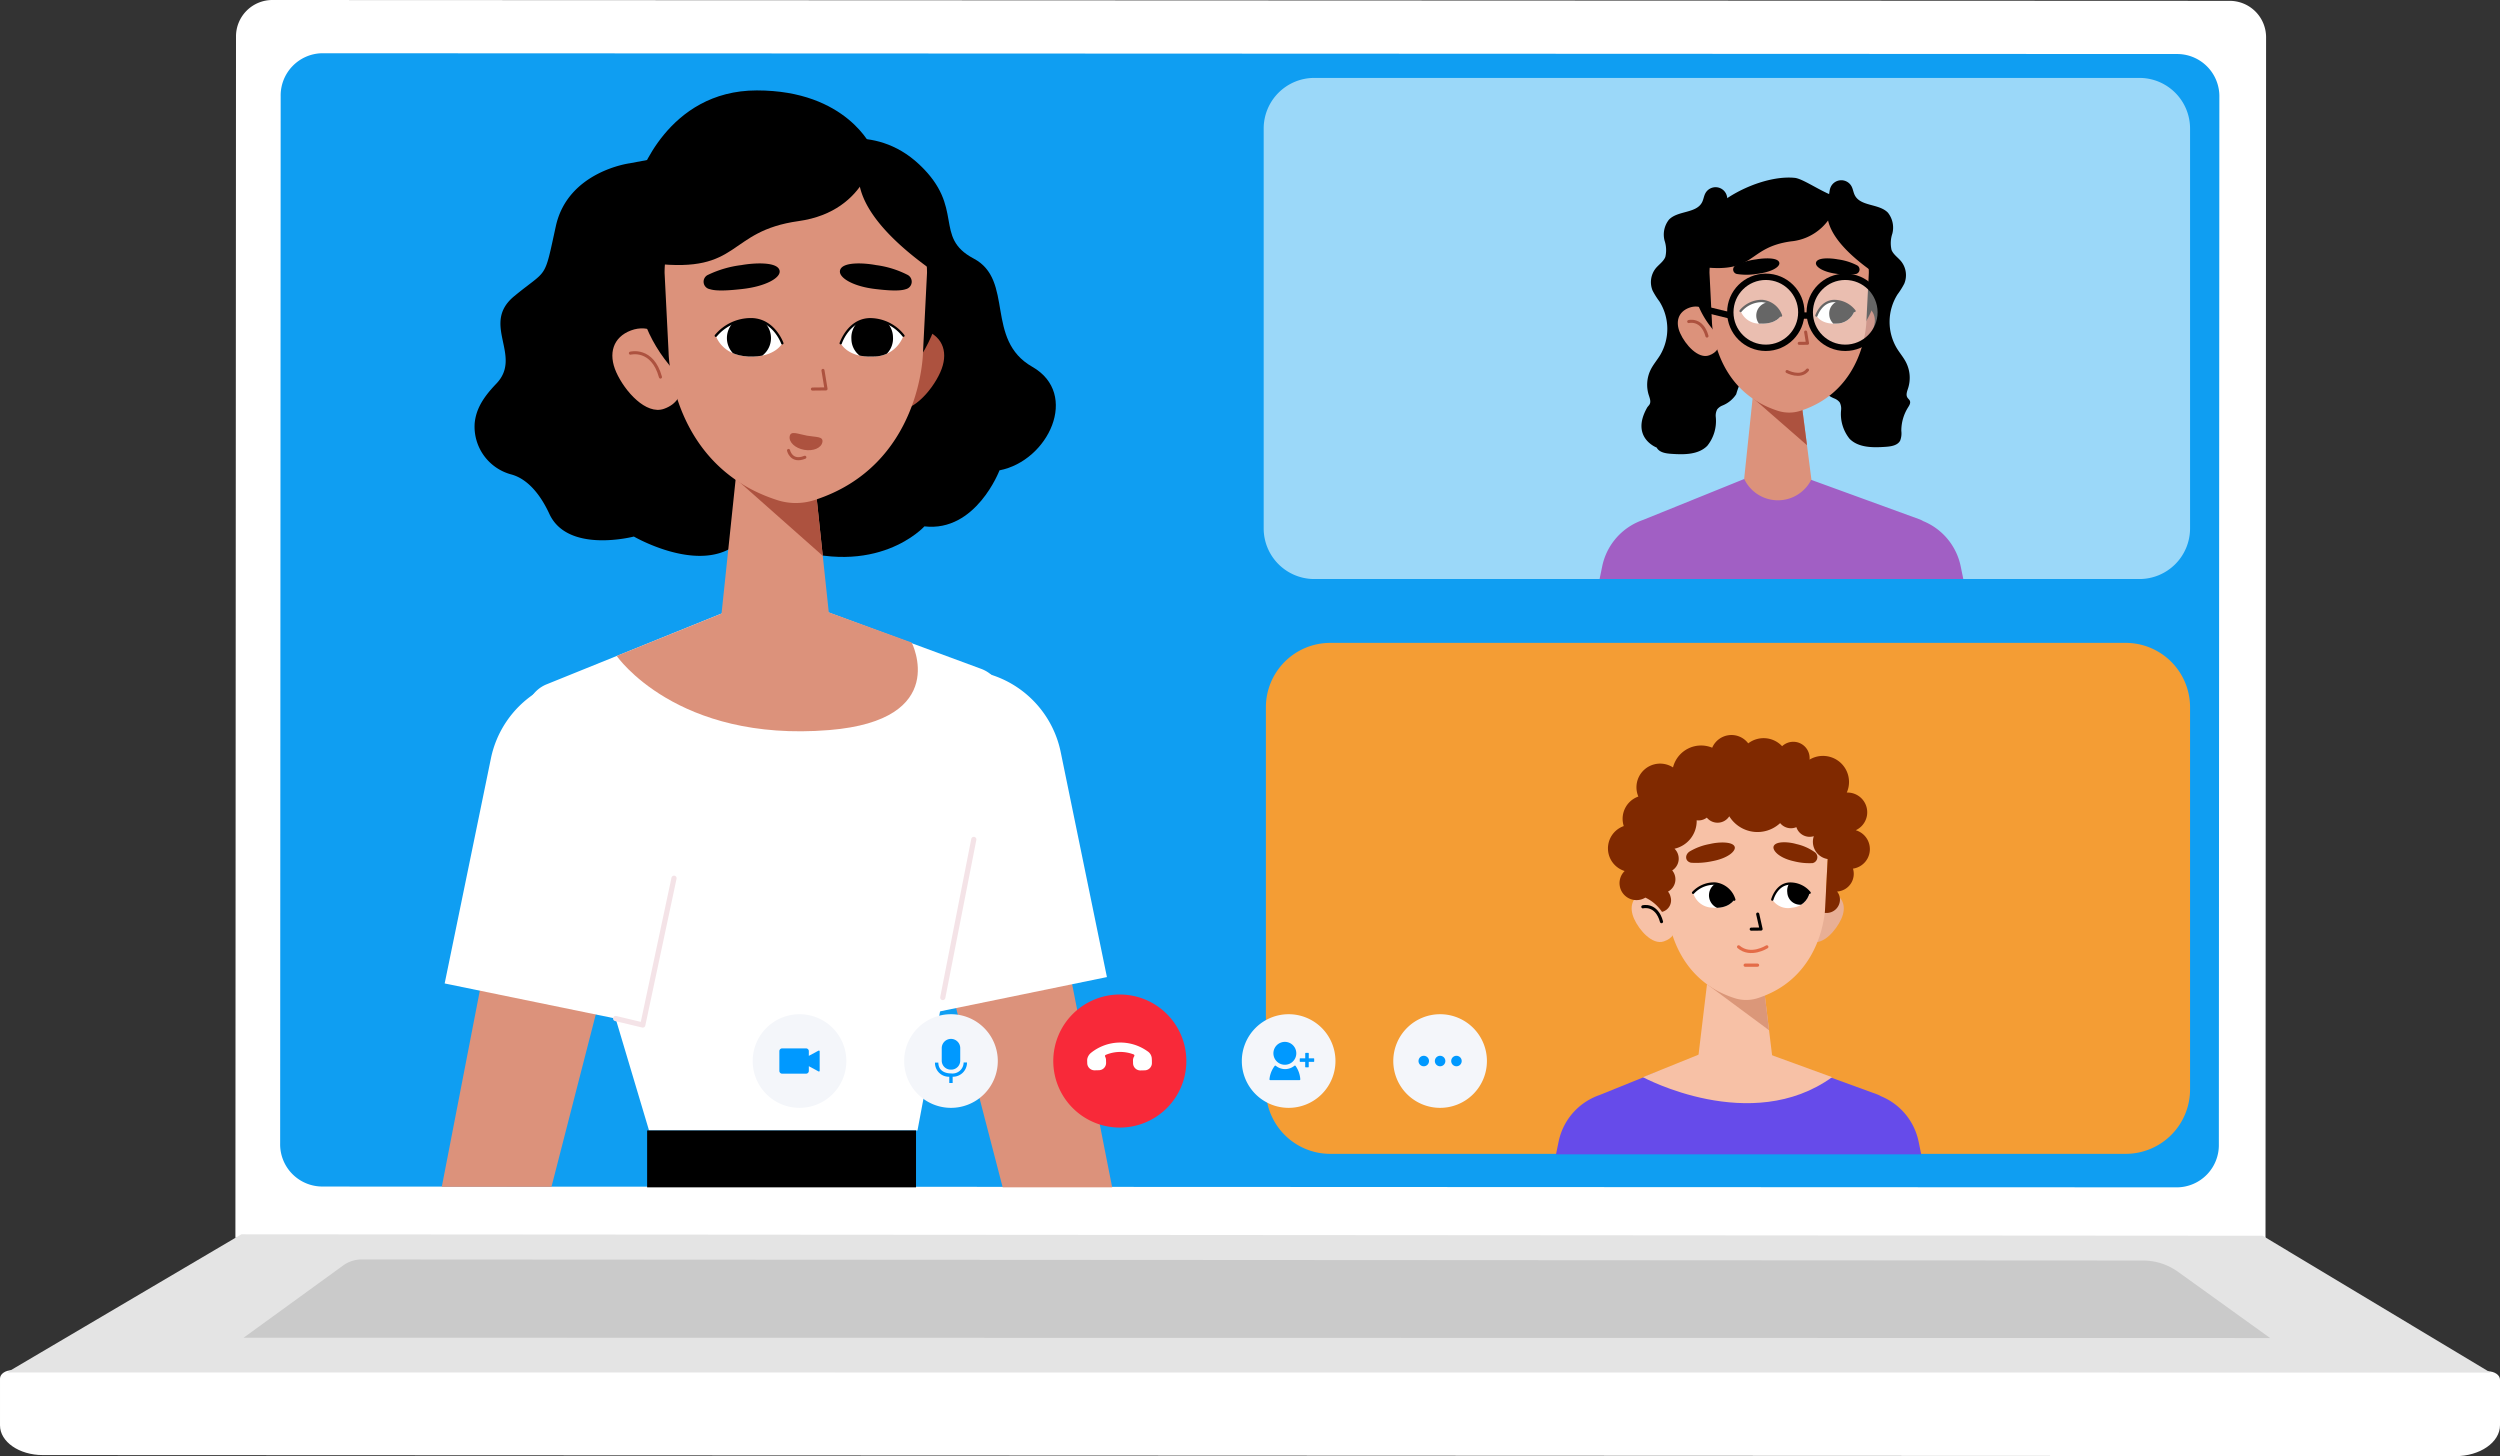
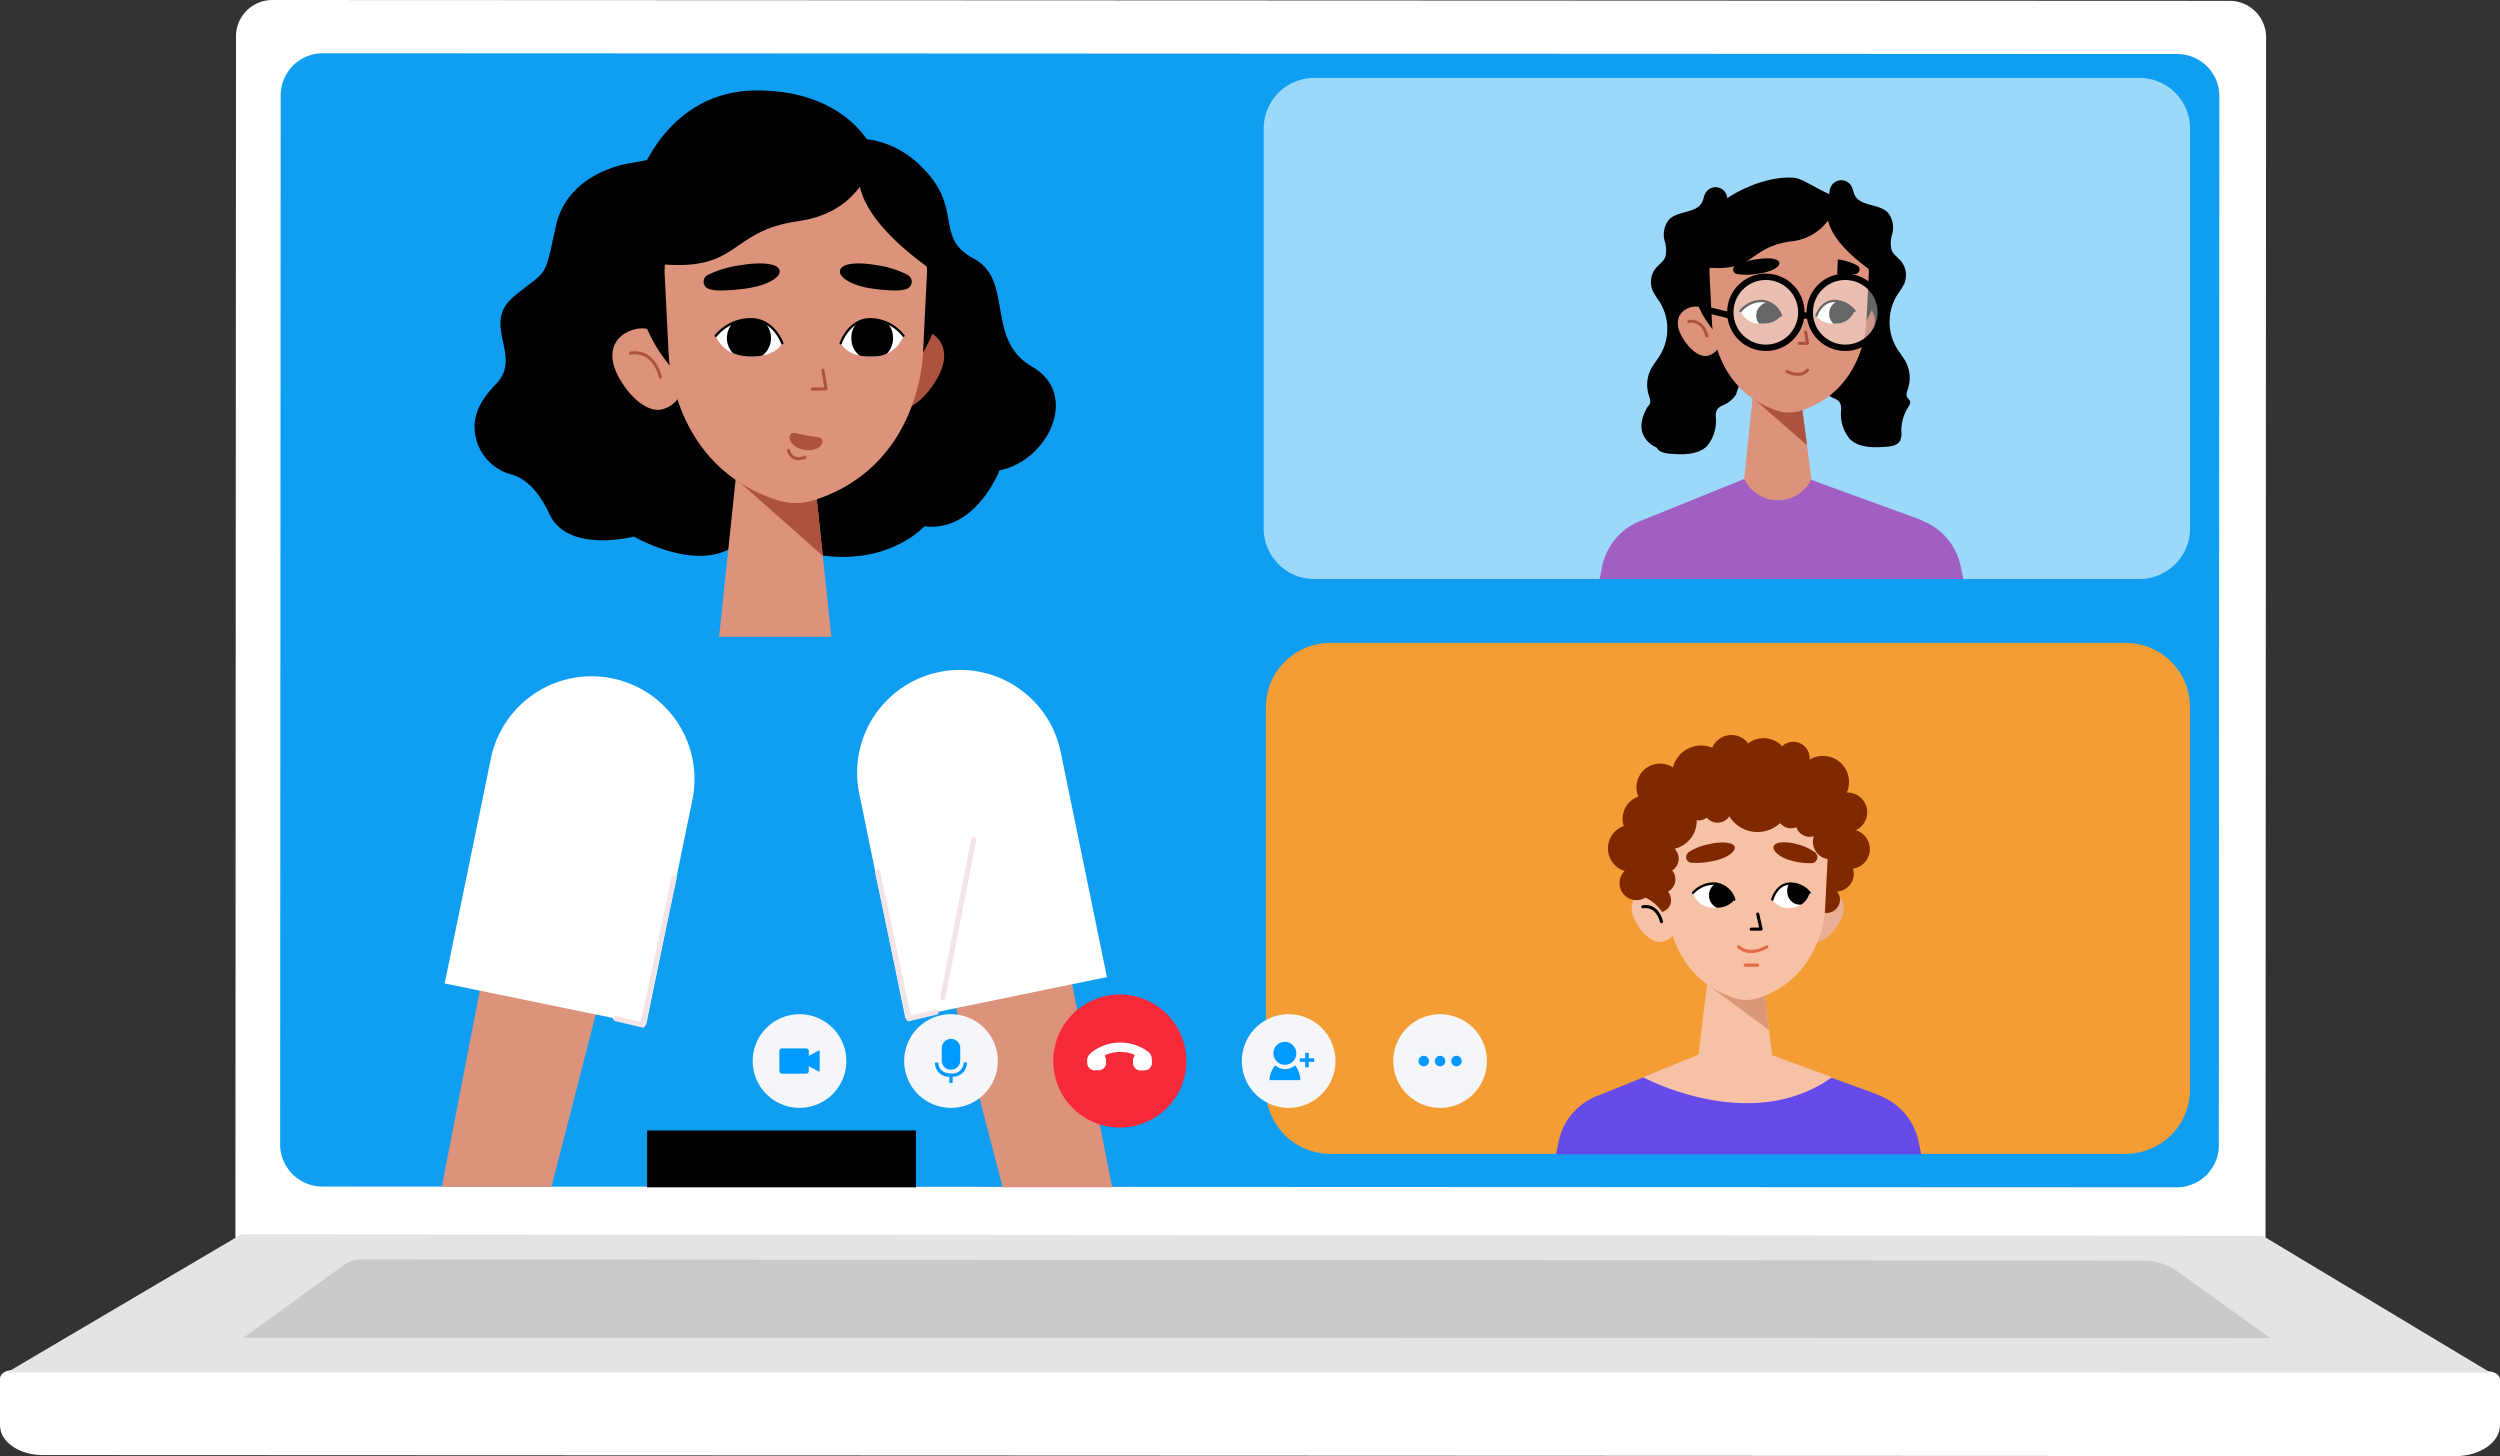
<svg xmlns="http://www.w3.org/2000/svg" id="Grupo_3241" data-name="Grupo 3241" width="393.195" height="229.02" viewBox="0 0 393.195 229.02">
  <rect x="0" y="0" width="393.195" height="229.02" fill="#333333" stroke="none" />
  <defs>
    <clipPath id="clip-path">
      <rect id="Rectángulo_1677" data-name="Rectángulo 1677" width="393.195" height="229.02" fill="none" />
    </clipPath>
    <clipPath id="clip-path-3">
      <path id="Trazado_4028" data-name="Trazado 4028" d="M93.417,44.252s.881,3.07,5.1,3.271,5.354-2.085,5.354-2.085-1.422-3.612-4.9-3.777c-.1,0-.2-.007-.3-.007a7.07,7.07,0,0,0-5.25,2.6" transform="translate(-93.417 -41.654)" fill="none" />
    </clipPath>
    <clipPath id="clip-path-5">
      <path id="Trazado_4032" data-name="Trazado 4032" d="M114.332,41.661c-3.281.165-4.623,3.777-4.623,3.777s1.074,2.288,5.054,2.085a4.956,4.956,0,0,0,4.811-3.271,6.6,6.6,0,0,0-4.956-2.6q-.141,0-.286.007" transform="translate(-109.709 -41.654)" fill="none" />
    </clipPath>
    <clipPath id="clip-path-7">
      <path id="Trazado_4053" data-name="Trazado 4053" d="M227.143,40.85a3.152,3.152,0,0,0,3.1,1.986c2.559.123,3.251-1.265,3.251-1.265a3.71,3.71,0,0,0-2.975-2.294c-.061,0-.123,0-.183,0a4.3,4.3,0,0,0-3.189,1.578" transform="translate(-227.143 -39.272)" fill="none" />
    </clipPath>
    <clipPath id="clip-path-9">
      <path id="Trazado_4057" data-name="Trazado 4057" d="M239.844,39.277c-1.993.1-2.808,2.294-2.808,2.294s.652,1.388,3.069,1.265a3.005,3.005,0,0,0,2.92-1.986,4,4,0,0,0-3.008-1.578c-.057,0-.115,0-.172,0" transform="translate(-237.036 -39.272)" fill="none" />
    </clipPath>
    <clipPath id="clip-path-11">
      <rect id="Rectángulo_1672" data-name="Rectángulo 1672" width="11.169" height="11.17" fill="none" />
    </clipPath>
    <clipPath id="clip-path-12">
      <rect id="Rectángulo_1673" data-name="Rectángulo 1673" width="11.17" height="11.17" fill="none" />
    </clipPath>
    <clipPath id="clip-path-13">
      <path id="Trazado_4078" data-name="Trazado 4078" d="M220.947,116.744a3.183,3.183,0,0,0,3.013,2.345c2.618.264,3.452-1.264,3.452-1.264a3.807,3.807,0,0,0-2.924-2.513c-.134-.013-.264-.019-.39-.019a4.445,4.445,0,0,0-3.15,1.451" transform="translate(-220.947 -115.293)" fill="none" />
    </clipPath>
    <clipPath id="clip-path-15">
      <path id="Trazado_4082" data-name="Trazado 4082" d="M233.933,115.312c-1.959.218-2.655,2.513-2.655,2.513a2.945,2.945,0,0,0,3.134,1.264,3.015,3.015,0,0,0,2.735-2.345,3.929,3.929,0,0,0-2.859-1.451,3.236,3.236,0,0,0-.354.019" transform="translate(-231.278 -115.293)" fill="none" />
    </clipPath>
  </defs>
  <g id="Grupo_3239" data-name="Grupo 3239" clip-path="url(#clip-path)">
    <g id="Grupo_3208" data-name="Grupo 3208">
      <g id="Grupo_3207" data-name="Grupo 3207" clip-path="url(#clip-path)">
        <path id="Trazado_4002" data-name="Trazado 4002" d="M350.01,194.821l-319.291-.14.094-188.96A5.724,5.724,0,0,1,36.54,0L344.383.134A5.725,5.725,0,0,1,350.1,5.861Z" transform="translate(6.305 0)" fill="#fff" />
        <path id="Trazado_4003" data-name="Trazado 4003" d="M386.172,192.322l-379.45-.17c-3.713,0-6.723-2.093-6.722-4.672l0-7.358c0-.727.85-1.315,1.9-1.315l389.4.175c1.046,0,1.895.591,1.895,1.317l0,7.153c0,2.691-3.144,4.872-7.019,4.869" transform="translate(0 36.698)" fill="#fff" />
        <path id="Trazado_4004" data-name="Trazado 4004" d="M43.046,185.193l291.933.124a6.642,6.642,0,0,0,6.494-6.781l.081-164.676a6.642,6.642,0,0,0-6.487-6.788L43.134,6.948A6.642,6.642,0,0,0,36.64,13.73L36.559,178.4a6.641,6.641,0,0,0,6.487,6.788" transform="translate(7.503 1.426)" fill="#0f9ef2" />
        <path id="Trazado_4005" data-name="Trazado 4005" d="M37.78,161.071.909,182.8h0l390.6.02L355.673,161.3Z" transform="translate(0.186 33.057)" fill="#e4e4e4" />
        <path id="Trazado_4006" data-name="Trazado 4006" d="M50.352,164.355a4.94,4.94,0,0,0-2.9.941L31.789,176.662h0l318.727.051L336.039,166.3a9.454,9.454,0,0,0-5.513-1.778Z" transform="translate(6.524 33.731)" fill="#cacaca" />
        <path id="Trazado_4007" data-name="Trazado 4007" d="M132.905,163.841l-12.1-46.582,19.021-5.667,10.3,52.249Z" transform="translate(24.794 22.903)" fill="#dc927b" />
        <path id="Trazado_4008" data-name="Trazado 4008" d="M119.451,142.24l31.689-6.508-7.269-35.389a16.175,16.175,0,0,0-31.689,6.508Z" transform="translate(22.955 17.941)" fill="#fff" />
        <path id="Trazado_4009" data-name="Trazado 4009" d="M114.521,113.776l4.911,23.084,4.27-1.021" transform="translate(23.504 23.351)" fill="none" stroke="#f4e3e7" stroke-linecap="round" stroke-linejoin="round" stroke-width="0.817" />
-         <path id="Trazado_4010" data-name="Trazado 4010" d="M107.635,77.3,71.882,91.761a5.127,5.127,0,0,0-3,6.194l19.1,63.976h42.225s9.327-49.93,13.24-66.4a5.2,5.2,0,0,0-3.224-6.2Z" transform="translate(14.095 15.864)" fill="#fff" />
-         <path id="Trazado_4011" data-name="Trazado 4011" d="M80.479,87.3,105.213,77.3l21.66,7.9s6.232,12.179-12.96,13.759C89.862,100.933,80.479,87.3,80.479,87.3" transform="translate(16.517 15.864)" fill="#dc927b" />
        <rect id="Rectángulo_1667" data-name="Rectángulo 1667" width="42.289" height="8.949" transform="translate(101.78 177.795)" />
        <line id="Línea_193" data-name="Línea 193" y1="24.865" x2="4.88" transform="translate(148.277 132.023)" fill="none" stroke="#f4e3e7" stroke-linecap="round" stroke-linejoin="round" stroke-width="0.817" />
        <path id="Trazado_4012" data-name="Trazado 4012" d="M74.9,163.594l11.692-45.5-19.021-5.667-9.921,51.165Z" transform="translate(11.832 23.073)" fill="#dc927b" />
        <path id="Trazado_4013" data-name="Trazado 4013" d="M89.716,143.071l-31.689-6.508L65.3,101.174a16.175,16.175,0,0,1,31.689,6.508Z" transform="translate(11.909 18.112)" fill="#fff" />
        <path id="Trazado_4014" data-name="Trazado 4014" d="M89.519,114.607,84.607,137.69l-4.27-1.021" transform="translate(16.488 23.521)" fill="none" stroke="#f4e3e7" stroke-linecap="round" stroke-linejoin="round" stroke-width="0.817" />
        <path id="Trazado_4015" data-name="Trazado 4015" d="M108.583,19.1s8.652-3.782,15.925,3.063,2.139,11.406,8.555,14.794,1.732,12.76,9.218,17.026,2.547,14.789-5.154,16.285c0,0-3.7,9.753-11.811,8.813,0,0-7.507,8.344-22.132,3.046L97.8,79.917Z" transform="translate(20.072 3.706)" />
        <path id="Trazado_4016" data-name="Trazado 4016" d="M86.328,21.737S76.6,23,74.712,31.637s-1.2,6.6-6.542,11,1.414,9.374-2.829,13.775c-2.166,2.247-3.185,4.083-3.392,6.2a7.782,7.782,0,0,0,5.82,8.079c2.46.7,4.468,3.026,5.931,6.195,2.9,6.284,13.287,3.555,13.287,3.555S96.8,86.155,102.8,81.912s-3.047-62.689-3.047-62.689Z" transform="translate(12.707 3.945)" />
        <path id="Trazado_4017" data-name="Trazado 4017" d="M120.051,20.862S116.112,11.8,101.929,11.8,83.35,25.7,83.35,25.7l20.637,11.241Z" transform="translate(17.106 2.421)" />
        <path id="Trazado_4018" data-name="Trazado 4018" d="M115.286,46.7c-1.326,2.964-1.212,7.746,1.6,8.8s6.168-2.761,7.5-5.724.516-5.539-2.3-6.6-5.473.553-6.8,3.517" transform="translate(23.492 8.796)" fill="#ad523f" />
        <path id="Trazado_4019" data-name="Trazado 4019" d="M89.633,46.7c1.326,2.964,2.457,7.357-1.6,8.8-2.83,1.009-6.168-2.761-7.5-5.724s-.516-5.539,2.3-6.6,5.473.553,6.8,3.517" transform="translate(16.402 8.796)" fill="#dc927b" />
        <path id="Trazado_4020" data-name="Trazado 4020" d="M82.265,46.1s3.44-.915,4.728,3.758" transform="translate(16.884 9.446)" fill="none" stroke="#ad523f" stroke-linecap="round" stroke-linejoin="round" stroke-width="0.484" />
        <path id="Trazado_4021" data-name="Trazado 4021" d="M131.259,40.441c0,12.565-10.49,22.751-23.431,22.751s-24.8-10.7-24.8-23.263,11.862-22.239,24.8-22.239,23.431,10.187,23.431,22.751" transform="translate(17.04 3.631)" />
        <path id="Trazado_4022" data-name="Trazado 4022" d="M96.82,59.6,93.839,87.994H111.5L108.45,59.308Z" transform="translate(19.259 12.172)" fill="#dc927b" />
        <path id="Trazado_4023" data-name="Trazado 4023" d="M95.982,62.818,109.7,74.967l-1.5-14.283Z" transform="translate(19.699 12.454)" fill="#ad523f" />
        <path id="Trazado_4024" data-name="Trazado 4024" d="M107.361,19.9h0c-10.958,0-20.636,8.476-20.636,18.932l.632,12.548s.227,17.789,17.112,23.2a9.537,9.537,0,0,0,5.785,0c16.885-5.413,17.112-23.2,17.112-23.2L128,38.829c0-10.455-9.678-18.932-20.636-18.932" transform="translate(17.799 4.084)" fill="#dc927b" />
        <path id="Trazado_4025" data-name="Trazado 4025" d="M107.677,48.333l.48,2.913-2.14.024" transform="translate(21.758 9.92)" fill="none" stroke="#ad523f" stroke-linecap="round" stroke-linejoin="round" stroke-width="0.484" />
        <path id="Trazado_4026" data-name="Trazado 4026" d="M103.868,45.439s-1.422-3.612-4.9-3.778a7.024,7.024,0,0,0-5.553,2.592s.881,3.069,5.1,3.271,5.354-2.085,5.354-2.085" transform="translate(19.172 8.549)" fill="#fff" />
      </g>
    </g>
    <g id="Grupo_3210" data-name="Grupo 3210" transform="translate(112.589 50.203)">
      <g id="Grupo_3209" data-name="Grupo 3209" clip-path="url(#clip-path-3)">
        <path id="Trazado_4027" data-name="Trazado 4027" d="M94.863,44.542a3.467,3.467,0,1,0,3.628-3.3,3.466,3.466,0,0,0-3.628,3.3" transform="translate(-93.121 -41.739)" />
      </g>
    </g>
    <g id="Grupo_3212" data-name="Grupo 3212">
      <g id="Grupo_3211" data-name="Grupo 3211" clip-path="url(#clip-path)">
        <path id="Trazado_4029" data-name="Trazado 4029" d="M103.868,45.437s-1.305-3.742-4.9-3.778a7.188,7.188,0,0,0-5.553,2.592" transform="translate(19.172 8.55)" fill="none" stroke="#000" stroke-linecap="round" stroke-linejoin="round" stroke-width="0.377" />
        <path id="Trazado_4030" data-name="Trazado 4030" d="M109.709,45.439s1.343-3.612,4.623-3.778a6.537,6.537,0,0,1,5.242,2.592,4.956,4.956,0,0,1-4.811,3.271c-3.98.2-5.054-2.085-5.054-2.085" transform="translate(22.516 8.549)" fill="#fff" />
      </g>
    </g>
    <g id="Grupo_3214" data-name="Grupo 3214" transform="translate(132.225 50.203)">
      <g id="Grupo_3213" data-name="Grupo 3213" clip-path="url(#clip-path-5)">
        <path id="Trazado_4031" data-name="Trazado 4031" d="M117.644,44.542a3.4,3.4,0,0,1-3.113,3.629,3.35,3.35,0,0,1-3.425-3.3,3.4,3.4,0,0,1,3.112-3.63,3.352,3.352,0,0,1,3.426,3.3" transform="translate(-109.423 -41.739)" />
      </g>
    </g>
    <g id="Grupo_3216" data-name="Grupo 3216">
      <g id="Grupo_3215" data-name="Grupo 3215" clip-path="url(#clip-path)">
        <path id="Trazado_4033" data-name="Trazado 4033" d="M109.709,45.437s1.233-3.742,4.623-3.778a6.692,6.692,0,0,1,5.242,2.592" transform="translate(22.516 8.55)" fill="none" stroke="#000" stroke-linecap="round" stroke-linejoin="round" stroke-width="0.366" />
        <path id="Trazado_4034" data-name="Trazado 4034" d="M97.774,34.637a16.812,16.812,0,0,0-5.209,1.511,1.19,1.19,0,0,0,.246,2.279c1.161.387,3.658.133,5.143-.035,3.636-.413,6.048-1.766,5.814-2.889-.3-1.446-4.082-1.211-5.994-.867" transform="translate(18.844 7.055)" />
        <path id="Trazado_4035" data-name="Trazado 4035" d="M115.275,34.637a15.174,15.174,0,0,1,4.916,1.511,1.209,1.209,0,0,1-.23,2.279c-1.1.387-3.454.133-4.856-.035-3.433-.413-5.709-1.766-5.487-2.889.284-1.446,3.853-1.211,5.657-.867" transform="translate(22.494 7.055)" />
        <path id="Trazado_4036" data-name="Trazado 4036" d="M102.9,58.784s.433,1.949,2.568,1.069" transform="translate(21.118 12.065)" fill="none" stroke="#ad523f" stroke-linecap="round" stroke-linejoin="round" stroke-width="0.484" />
        <path id="Trazado_4037" data-name="Trazado 4037" d="M108.2,57.935c-.165.926-1.452,1.47-2.873,1.215s-2.439-1.21-2.273-2.136,1.305-.346,2.726-.092,2.585.087,2.42,1.012" transform="translate(21.147 11.598)" fill="#ad523f" />
        <path id="Trazado_4038" data-name="Trazado 4038" d="M120.516,20.175s-.964,9.919-12.146,11.492c-11.4,1.6-8.931,8.264-22.779,6.667,0,0-5.005-7.247,2.417-14.728,4.911-4.951,14.509-9.081,21.381-8.391,2.315.233,7.8,4.292,11.128,4.96" transform="translate(17.228 3.107)" />
        <path id="Trazado_4039" data-name="Trazado 4039" d="M113.293,19.9s-7.1,7.145,12.578,20.09a13.623,13.623,0,0,0-1.27-8.233C122.472,27.589,113.293,19.9,113.293,19.9" transform="translate(22.996 4.084)" />
        <path id="Trazado_4040" data-name="Trazado 4040" d="M302.641,88.982H172.867a7.963,7.963,0,0,1-7.962-7.963V18.131a7.963,7.963,0,0,1,7.962-7.963H302.641a7.963,7.963,0,0,1,7.963,7.963V81.019a7.963,7.963,0,0,1-7.963,7.963" transform="translate(33.844 2.087)" fill="#9bd8f9" />
        <path id="Trazado_4041" data-name="Trazado 4041" d="M238.353,26.913c.465.145.926-.29,1.082-.752s.134-.97.3-1.428a1.832,1.832,0,0,1,3.334-.253c.236.438.287.956.513,1.4.914,1.793,3.816,1.291,5.21,2.743a3.785,3.785,0,0,1,.692,3.306,4.69,4.69,0,0,0-.121,2.56c.292.723,1,1.174,1.5,1.777a3.488,3.488,0,0,1,.5,3.522,12.055,12.055,0,0,1-1.065,1.693,8.115,8.115,0,0,0-.128,8.428c.478.789,1.1,1.5,1.505,2.325a5.38,5.38,0,0,1,.29,4c-.157.483-.377,1.037-.11,1.468.115.183.306.316.389.516.147.351-.093.732-.3,1.053A6.886,6.886,0,0,0,250.9,62.95a3.18,3.18,0,0,1-.18,1.515c-.4.768-1.414.923-2.277.983-2,.14-4.267.163-5.678-1.259a6.2,6.2,0,0,1-1.338-4.52,2.113,2.113,0,0,0-.221-1.212,2,2,0,0,0-.787-.591,4.648,4.648,0,0,1-2.2-1.78,14.673,14.673,0,0,0-.77-2.066c-.463-.645-1.368-.987-1.548-1.76a5.516,5.516,0,0,1-.024-.958,5.189,5.189,0,0,0-.688-1.811,9.238,9.238,0,0,1-.053-6.622c.677-2.156,1.772-4.157,2.547-6.279a10.5,10.5,0,0,0,.548-6.634,5.653,5.653,0,0,1-.457-1.931c.036-.664.576-1.368,1.234-1.274" transform="translate(48.137 4.827)" />
        <path id="Trazado_4042" data-name="Trazado 4042" d="M228.306,27.668c.659-.094,1.2.609,1.234,1.274a5.64,5.64,0,0,1-.457,1.93,10.508,10.508,0,0,0,.55,6.635c.774,2.122,1.868,4.123,2.545,6.279a9.245,9.245,0,0,1-.052,6.622,5.141,5.141,0,0,0-.688,1.811,5.64,5.64,0,0,1-.024.958c-.18.773-1.086,1.115-1.548,1.758A14.637,14.637,0,0,0,229.1,57a4.655,4.655,0,0,1-2.2,1.78,1.992,1.992,0,0,0-.786.591,2.1,2.1,0,0,0-.221,1.212,6.2,6.2,0,0,1-1.339,4.52c-1.41,1.422-3.678,1.4-5.677,1.259-.864-.06-1.875-.216-2.278-.983,0,0-4.151-1.554-1.521-6.254.1-.188.275-.331.388-.515.269-.431.048-.985-.108-1.468a5.374,5.374,0,0,1,.29-4c.41-.829,1.026-1.535,1.505-2.325a8.115,8.115,0,0,0-.128-8.428,11.951,11.951,0,0,1-1.067-1.693,3.49,3.49,0,0,1,.5-3.522c.5-.6,1.208-1.053,1.5-1.777a4.7,4.7,0,0,0-.119-2.56,3.785,3.785,0,0,1,.692-3.307c1.393-1.452,4.3-.949,5.21-2.743.225-.444.276-.961.513-1.4a1.83,1.83,0,0,1,3.332.254c.165.458.141.967.3,1.428s.617.9,1.082.752" transform="translate(43.962 5.015)" />
        <path id="Trazado_4043" data-name="Trazado 4043" d="M224.845,42.335c.805,1.8,1.492,4.468-.971,5.346-1.717.612-3.746-1.676-4.551-3.476s-.313-3.364,1.394-4.006,3.323.336,4.128,2.136" transform="translate(44.935 8.21)" fill="#dc927b" />
        <path id="Trazado_4044" data-name="Trazado 4044" d="M220.371,41.969s2.089-.556,2.871,2.282" transform="translate(45.228 8.605)" fill="none" stroke="#ad523f" stroke-linecap="round" stroke-linejoin="round" stroke-width="0.482" />
        <path id="Trazado_4045" data-name="Trazado 4045" d="M239.85,41.992c-.805,1.8-.736,4.7.971,5.346s3.746-1.676,4.551-3.476.313-3.364-1.394-4.006-3.323.336-4.128,2.136" transform="translate(49.123 8.139)" fill="#ad523f" />
        <path id="Trazado_4046" data-name="Trazado 4046" d="M250.121,38.536a14.026,14.026,0,0,1-14.228,13.816c-7.858,0-15.061-6.5-15.061-14.127s7.2-13.5,15.061-13.5a14.026,14.026,0,0,1,14.228,13.816" transform="translate(45.323 5.073)" />
        <path id="Trazado_4047" data-name="Trazado 4047" d="M229.21,50.17,227.4,67.411l5.653,2.351,5.44-2.523-2.221-17.248Z" transform="translate(46.67 10.26)" fill="#dc927b" />
        <path id="Trazado_4048" data-name="Trazado 4048" d="M228.7,52.123l8.562,7.471-1.14-8.767Z" transform="translate(46.938 10.432)" fill="#ad523f" />
        <path id="Trazado_4049" data-name="Trazado 4049" d="M235.611,26.061h0c-6.654,0-12.531,5.146-12.531,11.5l.383,7.619s.137,10.8,10.392,14.089a5.785,5.785,0,0,0,3.512,0c10.254-3.287,10.392-14.089,10.392-14.089l.383-7.619c0-6.349-5.877-11.5-12.531-11.5" transform="translate(45.784 5.349)" fill="#dc927b" />
        <path id="Trazado_4050" data-name="Trazado 4050" d="M235.8,43.328l.292,1.769-1.3.014" transform="translate(48.188 8.892)" fill="none" stroke="#ad523f" stroke-linecap="round" stroke-linejoin="round" stroke-width="0.482" />
        <path id="Trazado_4051" data-name="Trazado 4051" d="M233.489,41.571a3.71,3.71,0,0,0-2.975-2.295,4.263,4.263,0,0,0-3.371,1.574,3.153,3.153,0,0,0,3.1,1.986c2.56.123,3.251-1.265,3.251-1.265" transform="translate(46.618 8.06)" fill="#fff" />
      </g>
    </g>
    <g id="Grupo_3218" data-name="Grupo 3218" transform="translate(273.761 47.332)">
      <g id="Grupo_3217" data-name="Grupo 3217" clip-path="url(#clip-path-7)">
        <path id="Trazado_4052" data-name="Trazado 4052" d="M229.188,41.436a2.106,2.106,0,1,0,2.2-2,2.107,2.107,0,0,0-2.2,2" transform="translate(-226.724 -39.239)" />
      </g>
    </g>
    <g id="Grupo_3220" data-name="Grupo 3220">
      <g id="Grupo_3219" data-name="Grupo 3219" clip-path="url(#clip-path)">
        <path id="Trazado_4054" data-name="Trazado 4054" d="M233.489,41.57a3.456,3.456,0,0,0-2.975-2.295,4.364,4.364,0,0,0-3.371,1.574" transform="translate(46.618 8.061)" fill="none" stroke="#000" stroke-linecap="round" stroke-linejoin="round" stroke-width="0.376" />
        <path id="Trazado_4055" data-name="Trazado 4055" d="M237.036,41.571s.816-2.194,2.807-2.295a3.969,3.969,0,0,1,3.183,1.574,3.009,3.009,0,0,1-2.922,1.986c-2.417.123-3.069-1.265-3.069-1.265" transform="translate(48.648 8.06)" fill="#fff" />
      </g>
    </g>
    <g id="Grupo_3222" data-name="Grupo 3222" transform="translate(285.684 47.332)">
      <g id="Grupo_3221" data-name="Grupo 3221" clip-path="url(#clip-path-9)">
        <path id="Trazado_4056" data-name="Trazado 4056" d="M242.68,41.2a2.063,2.063,0,0,1-1.89,2.2,2.035,2.035,0,0,1-2.08-2,2.062,2.062,0,0,1,1.89-2.2,2.034,2.034,0,0,1,2.08,2" transform="translate(-236.693 -39.288)" />
      </g>
    </g>
    <g id="Grupo_3230" data-name="Grupo 3230">
      <g id="Grupo_3229" data-name="Grupo 3229" clip-path="url(#clip-path)">
        <path id="Trazado_4058" data-name="Trazado 4058" d="M237.036,41.57s.748-2.272,2.807-2.295a4.063,4.063,0,0,1,3.183,1.574" transform="translate(48.648 8.061)" fill="none" stroke="#000" stroke-linecap="round" stroke-linejoin="round" stroke-width="0.365" />
        <path id="Trazado_4059" data-name="Trazado 4059" d="M229.789,33.874a10.2,10.2,0,0,0-3.163.917.722.722,0,0,0,.148,1.384,9.718,9.718,0,0,0,3.124-.02c2.208-.251,3.672-1.071,3.53-1.754-.183-.879-2.479-.735-3.64-.527" transform="translate(46.418 6.92)" />
-         <path id="Trazado_4060" data-name="Trazado 4060" d="M240.415,33.874a9.209,9.209,0,0,1,2.985.917.734.734,0,0,1-.14,1.384,8.668,8.668,0,0,1-2.949-.02c-2.084-.251-3.466-1.071-3.331-1.754.172-.879,2.339-.735,3.435-.527" transform="translate(48.635 6.92)" />
+         <path id="Trazado_4060" data-name="Trazado 4060" d="M240.415,33.874a9.209,9.209,0,0,1,2.985.917.734.734,0,0,1-.14,1.384,8.668,8.668,0,0,1-2.949-.02" transform="translate(48.635 6.92)" />
        <path id="Trazado_4061" data-name="Trazado 4061" d="M233.2,48.523s2.108,1.135,3.216-.239" transform="translate(47.862 9.91)" fill="none" stroke="#ad523f" stroke-linecap="round" stroke-linejoin="round" stroke-width="0.482" />
        <path id="Trazado_4062" data-name="Trazado 4062" d="M243.6,26.23a8.193,8.193,0,0,1-7.375,6.978c-6.924.974-5.424,5.019-13.832,4.048,0,0-3.04-4.4,1.467-8.944,2.983-3.006,8.81-5.514,12.984-5.095,1.405.141,4.737,2.607,6.757,3.012" transform="translate(45.437 4.756)" />
        <path id="Trazado_4063" data-name="Trazado 4063" d="M239.213,26.061s-4.31,4.339,7.638,12.2a8.27,8.27,0,0,0-.771-5c-1.292-2.53-6.866-7.2-6.866-7.2" transform="translate(48.94 5.349)" />
        <g id="Grupo_3225" data-name="Grupo 3225" transform="translate(284.633 43.533)" opacity="0.4">
          <g id="Grupo_3224" data-name="Grupo 3224">
            <g id="Grupo_3223" data-name="Grupo 3223" clip-path="url(#clip-path-11)">
              <path id="Trazado_4064" data-name="Trazado 4064" d="M236.164,41.705a5.585,5.585,0,1,0,5.585-5.585,5.585,5.585,0,0,0-5.585,5.585" transform="translate(-236.164 -36.12)" fill="#fff" />
            </g>
          </g>
        </g>
        <circle id="Elipse_353" data-name="Elipse 353" cx="5.585" cy="5.585" r="5.585" transform="translate(284.633 43.533)" fill="none" stroke="#000" stroke-miterlimit="10" stroke-width="1" />
        <g id="Grupo_3228" data-name="Grupo 3228" transform="translate(272.139 43.533)" opacity="0.4">
          <g id="Grupo_3227" data-name="Grupo 3227">
            <g id="Grupo_3226" data-name="Grupo 3226" clip-path="url(#clip-path-12)">
              <path id="Trazado_4065" data-name="Trazado 4065" d="M225.8,41.705a5.585,5.585,0,1,0,5.585-5.585,5.586,5.586,0,0,0-5.585,5.585" transform="translate(-225.797 -36.12)" fill="#fff" />
            </g>
          </g>
        </g>
        <circle id="Elipse_354" data-name="Elipse 354" cx="5.585" cy="5.585" r="5.585" transform="translate(272.139 43.533)" fill="none" stroke="#000" stroke-miterlimit="10" stroke-width="1" />
        <line id="Línea_194" data-name="Línea 194" x1="1.325" transform="translate(283.308 49.63)" fill="none" stroke="#000" stroke-miterlimit="10" stroke-width="1" />
        <line id="Línea_195" data-name="Línea 195" x1="3.299" y1="0.808" transform="translate(268.864 48.823)" fill="none" stroke="#000" stroke-miterlimit="10" stroke-width="1" />
        <path id="Trazado_4066" data-name="Trazado 4066" d="M209.15,76.246a9.8,9.8,0,0,1,5.405-6.883c.014-.006.028-.016.042-.023l.031-.012a9.752,9.752,0,0,1,.961-.388l15.9-6.435a5.863,5.863,0,0,0,10.53.136l17.018,6.2a3.187,3.187,0,0,1,.583.283,9.813,9.813,0,0,1,5.912,7.118l.41,1.995H208.74Z" transform="translate(42.841 12.828)" fill="#a15fc4" />
        <path id="Trazado_4067" data-name="Trazado 4067" d="M300.419,164.258h-125.1a10.126,10.126,0,0,1-10.125-10.126V94.019a10.126,10.126,0,0,1,10.125-10.126h125.1a10.127,10.127,0,0,1,10.126,10.126v60.112a10.127,10.127,0,0,1-10.126,10.126" transform="translate(33.903 17.218)" fill="#f49d34" />
        <path id="Trazado_4068" data-name="Trazado 4068" d="M243.439,113.78c0,8.2-1.077,17.6-9.28,17.6s-19.841-6.7-20.589-19.409c-.588-10,13.548-10.911,17.736-10.911,8.2,0,12.133,4.512,12.133,12.715" transform="translate(43.828 20.742)" fill="#802900" />
        <path id="Trazado_4069" data-name="Trazado 4069" d="M218.962,118.718c.824,1.842,1.8,4.545-.994,5.472-1.772.589-3.834-1.715-4.658-3.557s-.321-3.443,1.427-4.1,3.4.345,4.226,2.186" transform="translate(43.699 23.875)" fill="#f7c1a6" />
        <path id="Trazado_4070" data-name="Trazado 4070" d="M214.383,118.343s2.138-.569,2.938,2.336" transform="translate(43.999 24.279)" fill="none" stroke="#000" stroke-linecap="round" stroke-linejoin="round" stroke-width="0.491" />
        <path id="Trazado_4071" data-name="Trazado 4071" d="M235.684,118.718c-.824,1.842-.754,4.815.994,5.472s3.834-1.715,4.658-3.557.321-3.443-1.427-4.1-3.4.345-4.226,2.186" transform="translate(48.266 23.875)" fill="#e8af95" />
        <path id="Trazado_4072" data-name="Trazado 4072" d="M223.364,126.4l-2.118,17.648h12.54l-2.166-17.83Z" transform="translate(45.408 25.905)" fill="#f7c1a6" />
        <path id="Trazado_4073" data-name="Trazado 4073" d="M222.755,128.725l9.76,7.23-1.064-8.878Z" transform="translate(45.717 26.081)" fill="#db9779" />
        <path id="Trazado_4074" data-name="Trazado 4074" d="M230.051,102.058h0c-6.811,0-12.826,5.268-12.826,11.768l.392,7.8s.141,11.057,10.636,14.421a5.91,5.91,0,0,0,3.6,0c10.5-3.364,10.636-14.421,10.636-14.421l.392-7.8c0-6.5-6.015-11.768-12.826-11.768" transform="translate(44.582 20.946)" fill="#f7c1a6" />
        <path id="Trazado_4075" data-name="Trazado 4075" d="M229.547,119.285l.528,2.351-1.545.017" transform="translate(46.902 24.481)" fill="none" stroke="#000" stroke-linecap="round" stroke-linejoin="round" stroke-width="0.491" />
        <path id="Trazado_4076" data-name="Trazado 4076" d="M227.412,117.825a3.807,3.807,0,0,0-2.925-2.512,4.373,4.373,0,0,0-3.54,1.432,3.181,3.181,0,0,0,3.013,2.345c2.618.264,3.452-1.266,3.452-1.266" transform="translate(45.346 23.662)" fill="#fff" />
      </g>
    </g>
    <g id="Grupo_3232" data-name="Grupo 3232" transform="translate(266.293 138.955)">
      <g id="Grupo_3231" data-name="Grupo 3231" clip-path="url(#clip-path-13)">
        <path id="Trazado_4077" data-name="Trazado 4077" d="M223.026,116.985a2.161,2.161,0,1,0,2.367-1.933,2.162,2.162,0,0,0-2.367,1.933" transform="translate(-220.523 -115.345)" />
      </g>
    </g>
    <g id="Grupo_3234" data-name="Grupo 3234">
      <g id="Grupo_3233" data-name="Grupo 3233" clip-path="url(#clip-path)">
        <path id="Trazado_4079" data-name="Trazado 4079" d="M227.412,117.823a3.545,3.545,0,0,0-2.925-2.512,4.475,4.475,0,0,0-3.54,1.432" transform="translate(45.346 23.664)" fill="none" stroke="#000" stroke-linecap="round" stroke-linejoin="round" stroke-width="0.384" />
        <path id="Trazado_4080" data-name="Trazado 4080" d="M231.278,117.825s.7-2.295,2.655-2.512a3.836,3.836,0,0,1,3.213,1.432,3.015,3.015,0,0,1-2.735,2.345,2.945,2.945,0,0,1-3.134-1.266" transform="translate(47.466 23.662)" fill="#fff" />
      </g>
    </g>
    <g id="Grupo_3236" data-name="Grupo 3236" transform="translate(278.744 138.955)">
      <g id="Grupo_3235" data-name="Grupo 3235" clip-path="url(#clip-path-15)">
        <path id="Trazado_4081" data-name="Trazado 4081" d="M237.14,116.426a2.118,2.118,0,0,1-1.755,2.367,2.022,2.022,0,0,1-2.149-1.933,2.117,2.117,0,0,1,1.755-2.367,2.021,2.021,0,0,1,2.149,1.933" transform="translate(-230.878 -115.459)" />
      </g>
    </g>
    <g id="Grupo_3238" data-name="Grupo 3238">
      <g id="Grupo_3237" data-name="Grupo 3237" clip-path="url(#clip-path)">
        <path id="Trazado_4083" data-name="Trazado 4083" d="M231.278,117.823s.627-2.372,2.655-2.512a3.926,3.926,0,0,1,3.213,1.432" transform="translate(47.466 23.664)" fill="none" stroke="#000" stroke-linecap="round" stroke-linejoin="round" stroke-width="0.366" />
        <path id="Trazado_4084" data-name="Trazado 4084" d="M223.746,110.183a9.373,9.373,0,0,0-3.206,1.2c-.729.522-.691,1.516.252,1.74a11.957,11.957,0,0,0,3.259-.225c2.618-.469,3.809-1.638,3.623-2.26-.262-.879-2.557-.794-3.928-.456" transform="translate(45.159 22.564)" fill="#802900" />
        <path id="Trazado_4085" data-name="Trazado 4085" d="M235.042,110.195a7.857,7.857,0,0,1,2.86,1.262.958.958,0,0,1-.307,1.732,9.9,9.9,0,0,1-2.953-.292c-2.357-.521-3.387-1.709-3.19-2.329.277-.87,2.36-.739,3.59-.374" transform="translate(47.497 22.558)" fill="#802900" />
        <line id="Línea_196" data-name="Línea 196" x2="1.943" transform="translate(274.479 151.8)" fill="none" stroke="#e46c48" stroke-linecap="round" stroke-linejoin="round" stroke-width="0.508" />
        <path id="Trazado_4086" data-name="Trazado 4086" d="M231.316,123.562s-2.555,1.622-4.435,0" transform="translate(46.564 25.359)" fill="none" stroke="#e46c48" stroke-linecap="round" stroke-linejoin="round" stroke-width="0.508" />
        <path id="Trazado_4087" data-name="Trazado 4087" d="M215.713,121.489a2.666,2.666,0,0,1-3.254-4.183,3.722,3.722,0,0,1-.142-7.068,3.713,3.713,0,0,1,2.294-4.645,3.722,3.722,0,0,1,5.451-4.579,4.553,4.553,0,0,1,6.164-3.1,3.3,3.3,0,0,1,5.666-.685,3.987,3.987,0,0,1,5.332.448,2.567,2.567,0,0,1,4.324,1.874c0,.08,0,.159-.012.236a4.1,4.1,0,0,1,5.855,5.184c.037,0,.072-.006.11-.006a3.105,3.105,0,0,1,1.3,5.926,3.1,3.1,0,0,1-.433,6.042,2.789,2.789,0,0,1-2.5,3.6,2.038,2.038,0,0,1,.45,1.269,2.1,2.1,0,0,1-2.1,2.1h-.282c.034-.287.161-2.86.208-3.831h0l.011-.2c0-.11.008-.172.008-.172h0l.223-4.274a2.758,2.758,0,0,1-2.262-2.145,2.73,2.73,0,0,1,.087-1.455c-.068.021-.136.04-.206.054a2.186,2.186,0,0,1-2.539-1.472,2.13,2.13,0,0,1-.4.125,2.182,2.182,0,0,1-2.154-.762,5.217,5.217,0,0,1-8-1.071,2.185,2.185,0,0,1-3.531.211,2.156,2.156,0,0,1-1.6.418c0,.036.006.071.006.107A4.478,4.478,0,0,1,220.3,113.8a2.184,2.184,0,0,1-.363,3.414,2.183,2.183,0,0,1-.662,3.329,1.956,1.956,0,0,1,.406.842,1.874,1.874,0,0,1-1.349,2.351,6.531,6.531,0,0,0-2.619-2.25" transform="translate(43.065 19.685)" fill="#802900" />
        <path id="Trazado_4088" data-name="Trazado 4088" d="M218.848,140l-8.92,3.608a9.835,9.835,0,0,0-.964.39l-.031.012c-.016.007-.028.017-.042.023a9.838,9.838,0,0,0-5.428,6.911l-.411,2h57.44l-.411-2a9.85,9.85,0,0,0-5.936-7.146,3.026,3.026,0,0,0-.586-.284l-11.317-4.126" transform="translate(41.673 28.607)" fill="#664bea" />
        <path id="Trazado_4089" data-name="Trazado 4089" d="M214.393,141.538s16.99,9.2,29.76,0L228.5,135.832Z" transform="translate(44.001 27.878)" fill="#f7c1a6" />
        <path id="Trazado_4090" data-name="Trazado 4090" d="M140.513,147.642a10.464,10.464,0,1,1,14.8,0,10.463,10.463,0,0,1-14.8,0" transform="translate(28.209 26.635)" fill="#f82939" />
        <path id="Trazado_4091" data-name="Trazado 4091" d="M152.056,139.24a1.15,1.15,0,0,1-1.121,1.178l-.666.017a1.151,1.151,0,0,1-1.178-1.121l-.011-.436h0a1.156,1.156,0,0,1,.149-.6l.047-.081a.2.2,0,0,0-.1-.286l-.088-.031a5.876,5.876,0,0,0-4.215.074l-.077.031a.2.2,0,0,0-.1.269l.034.074a1.133,1.133,0,0,1,.107.457l.011.438a1.146,1.146,0,0,1-1.121,1.176l-.666.017a1.151,1.151,0,0,1-1.178-1.12l-.011-.437a1.19,1.19,0,0,1,.049-.363,1.7,1.7,0,0,1,.605-.87,7.362,7.362,0,0,1,8.821-.218,1.452,1.452,0,0,1,.691,1.176v.046l0,.025a1.24,1.24,0,0,1,.013.147Z" transform="translate(29.115 27.922)" fill="#fff" />
        <path id="Trazado_4092" data-name="Trazado 4092" d="M176.779,139.715a7.363,7.363,0,1,1-7.364-7.364,7.363,7.363,0,0,1,7.364,7.364" transform="translate(33.259 27.163)" fill="#f4f6fa" />
        <path id="Trazado_4093" data-name="Trazado 4093" d="M169.245,139.032a1.781,1.781,0,0,1-1.268.527h0a1.8,1.8,0,1,1,1.269-.527" transform="translate(34.106 27.905)" fill="#09f" />
        <path id="Trazado_4094" data-name="Trazado 4094" d="M166.663,139.091a2.3,2.3,0,0,0,2.917-.007.125.125,0,0,1,.18.016,4.1,4.1,0,0,1,.748,2.108.125.125,0,0,1-.124.136h-4.6a.125.125,0,0,1-.124-.139,4.105,4.105,0,0,1,.822-2.1.123.123,0,0,1,.178-.016" transform="translate(34 28.538)" fill="#09f" />
        <path id="Trazado_4095" data-name="Trazado 4095" d="M171.8,138.253h-.769v-.769a.089.089,0,0,0-.089-.089h-.378a.09.09,0,0,0-.09.089v.769H169.7a.089.089,0,0,0-.09.089v.38a.089.089,0,0,0,.09.089h.768v.769a.09.09,0,0,0,.09.089h.378a.089.089,0,0,0,.089-.089v-.769h.769a.089.089,0,0,0,.089-.089v-.38a.089.089,0,0,0-.089-.089" transform="translate(34.81 28.198)" fill="#09f" />
        <path id="Trazado_4096" data-name="Trazado 4096" d="M196.545,139.715a7.363,7.363,0,1,1-7.364-7.364,7.363,7.363,0,0,1,7.364,7.364" transform="translate(37.315 27.163)" fill="#f4f6fa" />
        <path id="Trazado_4097" data-name="Trazado 4097" d="M186.76,138.6a.825.825,0,1,1-.824-.824.824.824,0,0,1,.824.824" transform="translate(37.991 28.277)" fill="#09f" />
        <path id="Trazado_4098" data-name="Trazado 4098" d="M188.893,138.6a.825.825,0,1,1-.824-.824.824.824,0,0,1,.824.824" transform="translate(38.429 28.277)" fill="#09f" />
        <path id="Trazado_4099" data-name="Trazado 4099" d="M191.026,138.6a.825.825,0,1,1-.824-.824.824.824,0,0,1,.824.824" transform="translate(38.867 28.277)" fill="#09f" />
        <path id="Trazado_4100" data-name="Trazado 4100" d="M132.716,139.715a7.363,7.363,0,1,1-7.364-7.364,7.363,7.363,0,0,1,7.364,7.364" transform="translate(24.216 27.163)" fill="#f4f6fa" />
        <path id="Trazado_4101" data-name="Trazado 4101" d="M124.347,140.4h0a1.414,1.414,0,0,0,1.455-1.405v-1.937a1.455,1.455,0,1,0-2.909,0v1.937a1.414,1.414,0,0,0,1.455,1.405" transform="translate(25.222 27.83)" fill="#09f" />
        <path id="Trazado_4102" data-name="Trazado 4102" d="M127.047,138.644h-.53a1.754,1.754,0,0,1-1.992,1.726c-.959,0-1.985-.447-1.985-1.7h-.529a2.183,2.183,0,0,0,2.249,2.224v.979h.53v-.979a2.225,2.225,0,0,0,2.257-2.247" transform="translate(25.041 28.455)" fill="#09f" />
        <path id="Trazado_4103" data-name="Trazado 4103" d="M112.951,139.715a7.363,7.363,0,1,1-7.363-7.364,7.363,7.363,0,0,1,7.363,7.364" transform="translate(20.159 27.163)" fill="#f4f6fa" />
        <path id="Trazado_4104" data-name="Trazado 4104" d="M107.866,137.163l-1.529.824v-.738a.439.439,0,0,0-.439-.439h-3.756a.439.439,0,0,0-.439.439v3.1a.439.439,0,0,0,.439.439H105.9a.439.439,0,0,0,.439-.439v-.738l1.529.824a.119.119,0,0,0,.175-.1v-3.065a.119.119,0,0,0-.175-.1" transform="translate(20.873 28.078)" fill="#09f" />
      </g>
    </g>
  </g>
</svg>